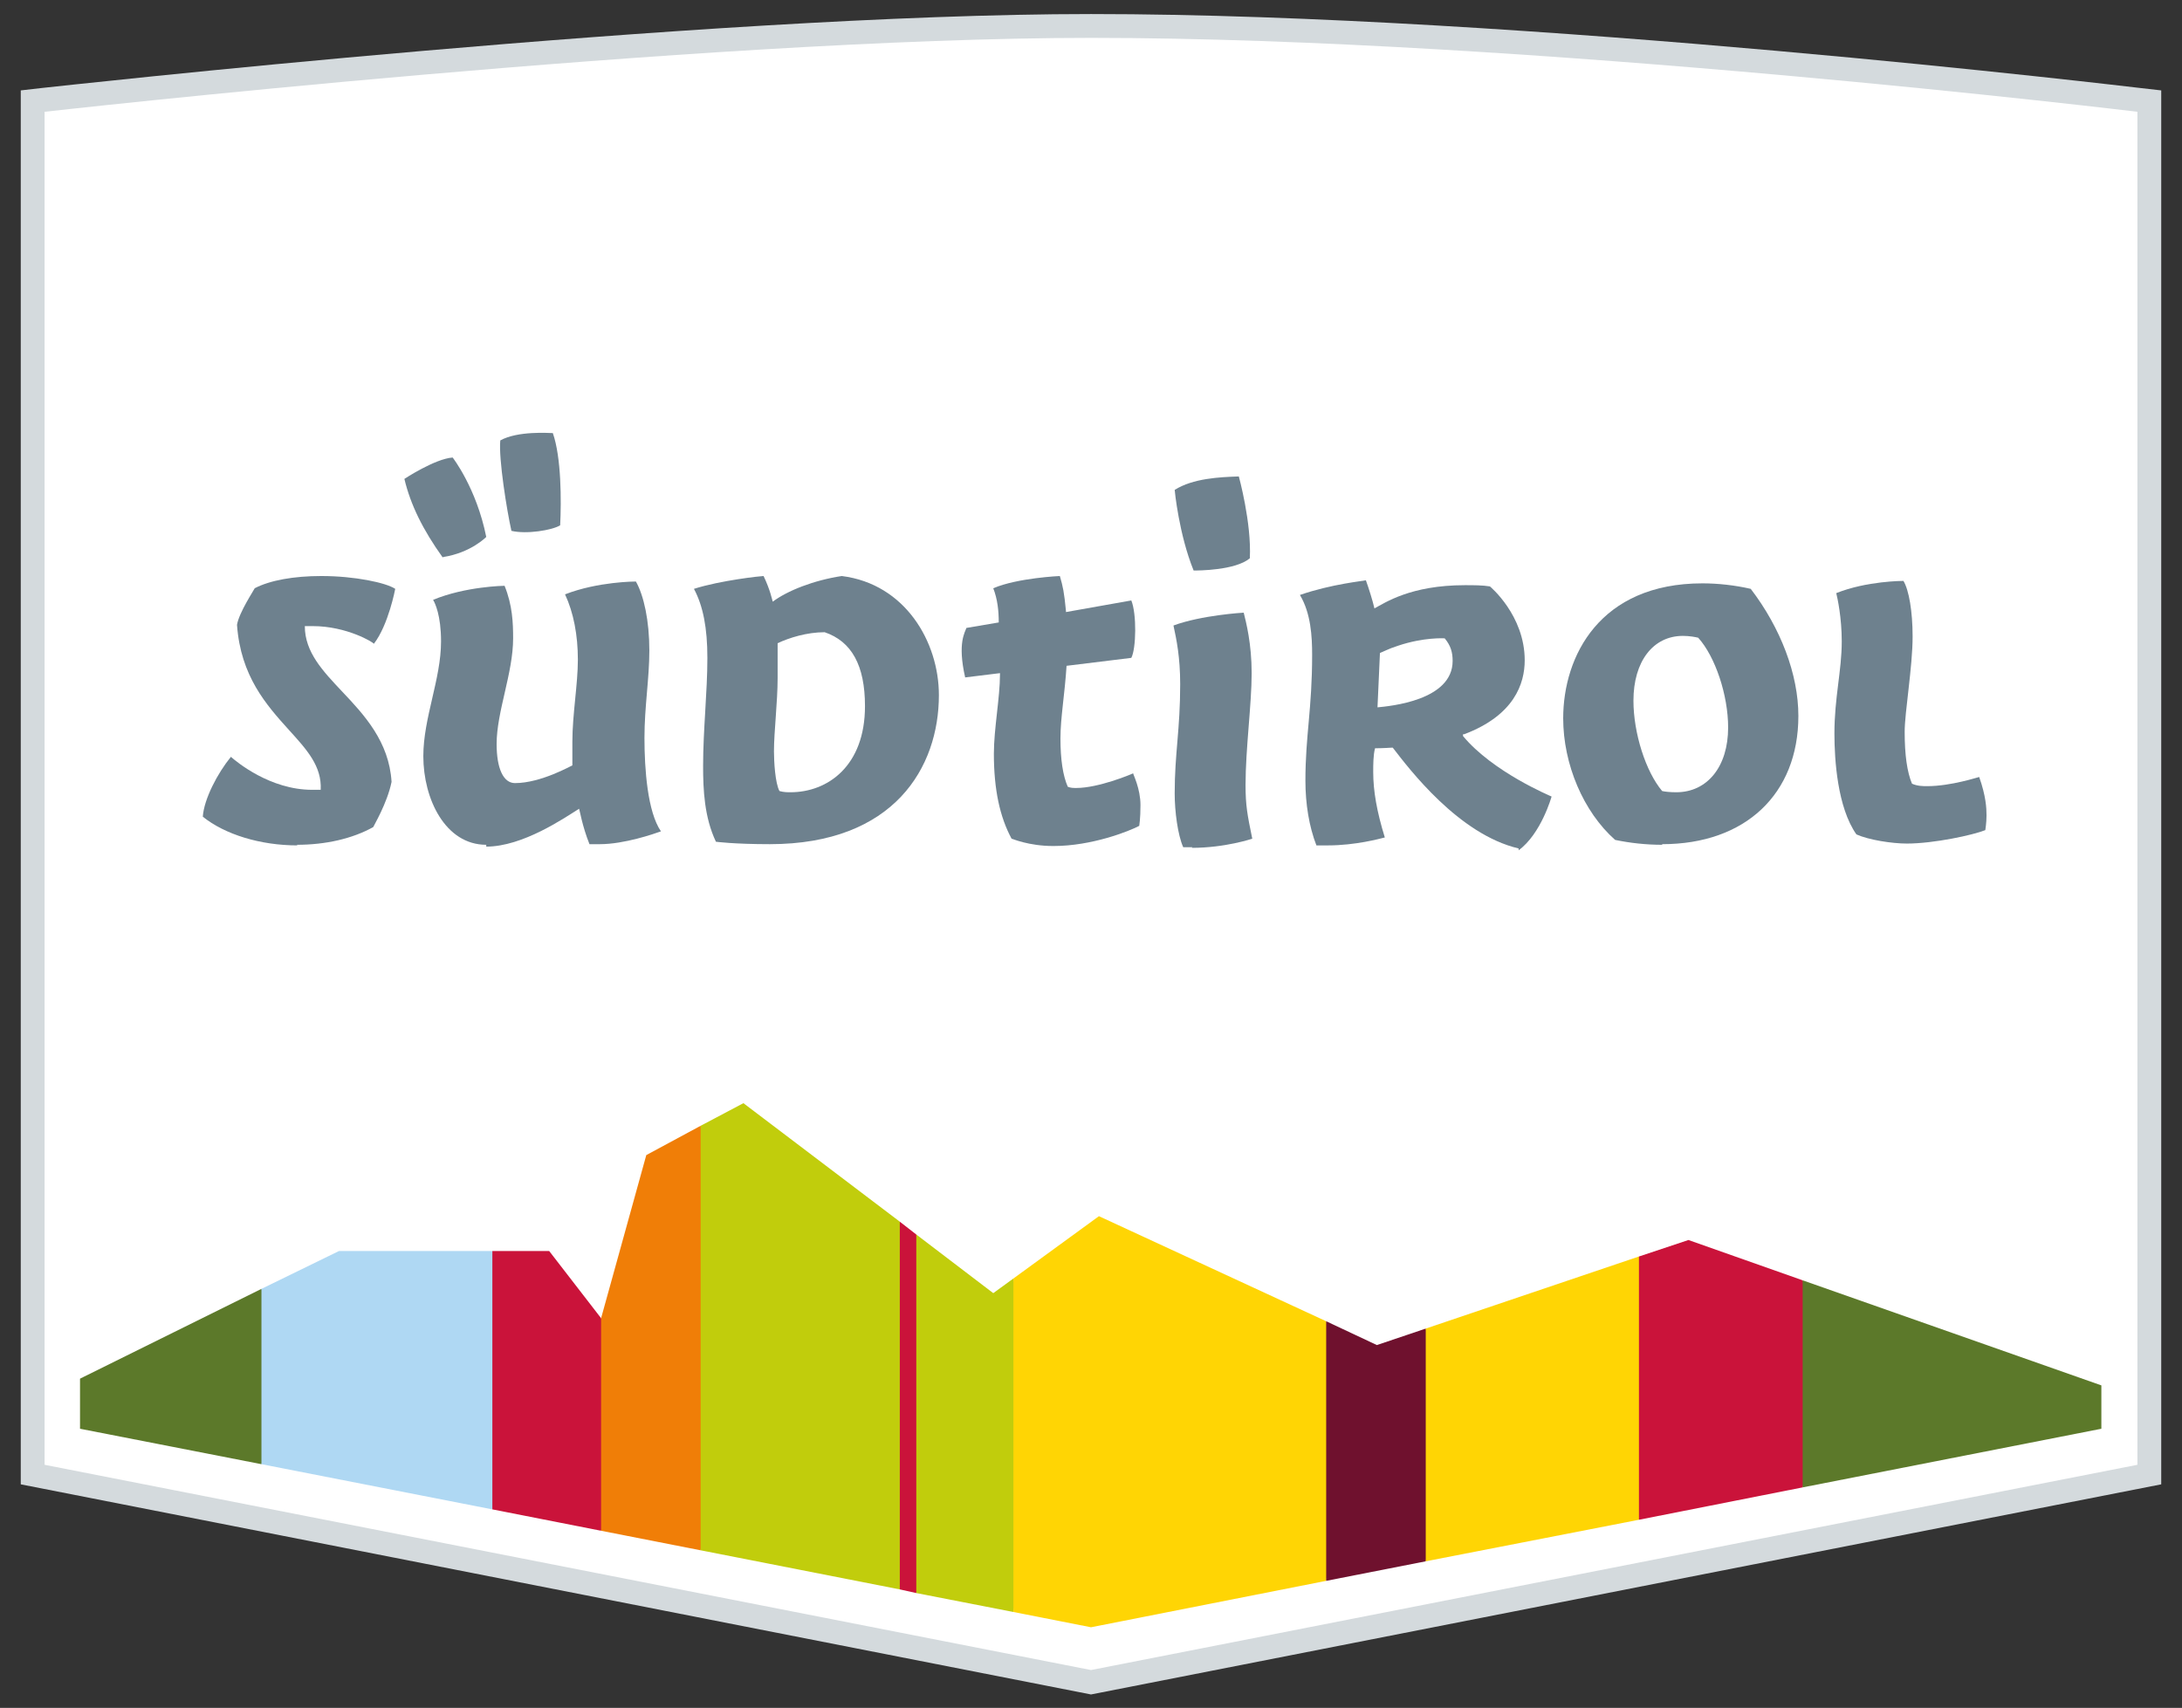
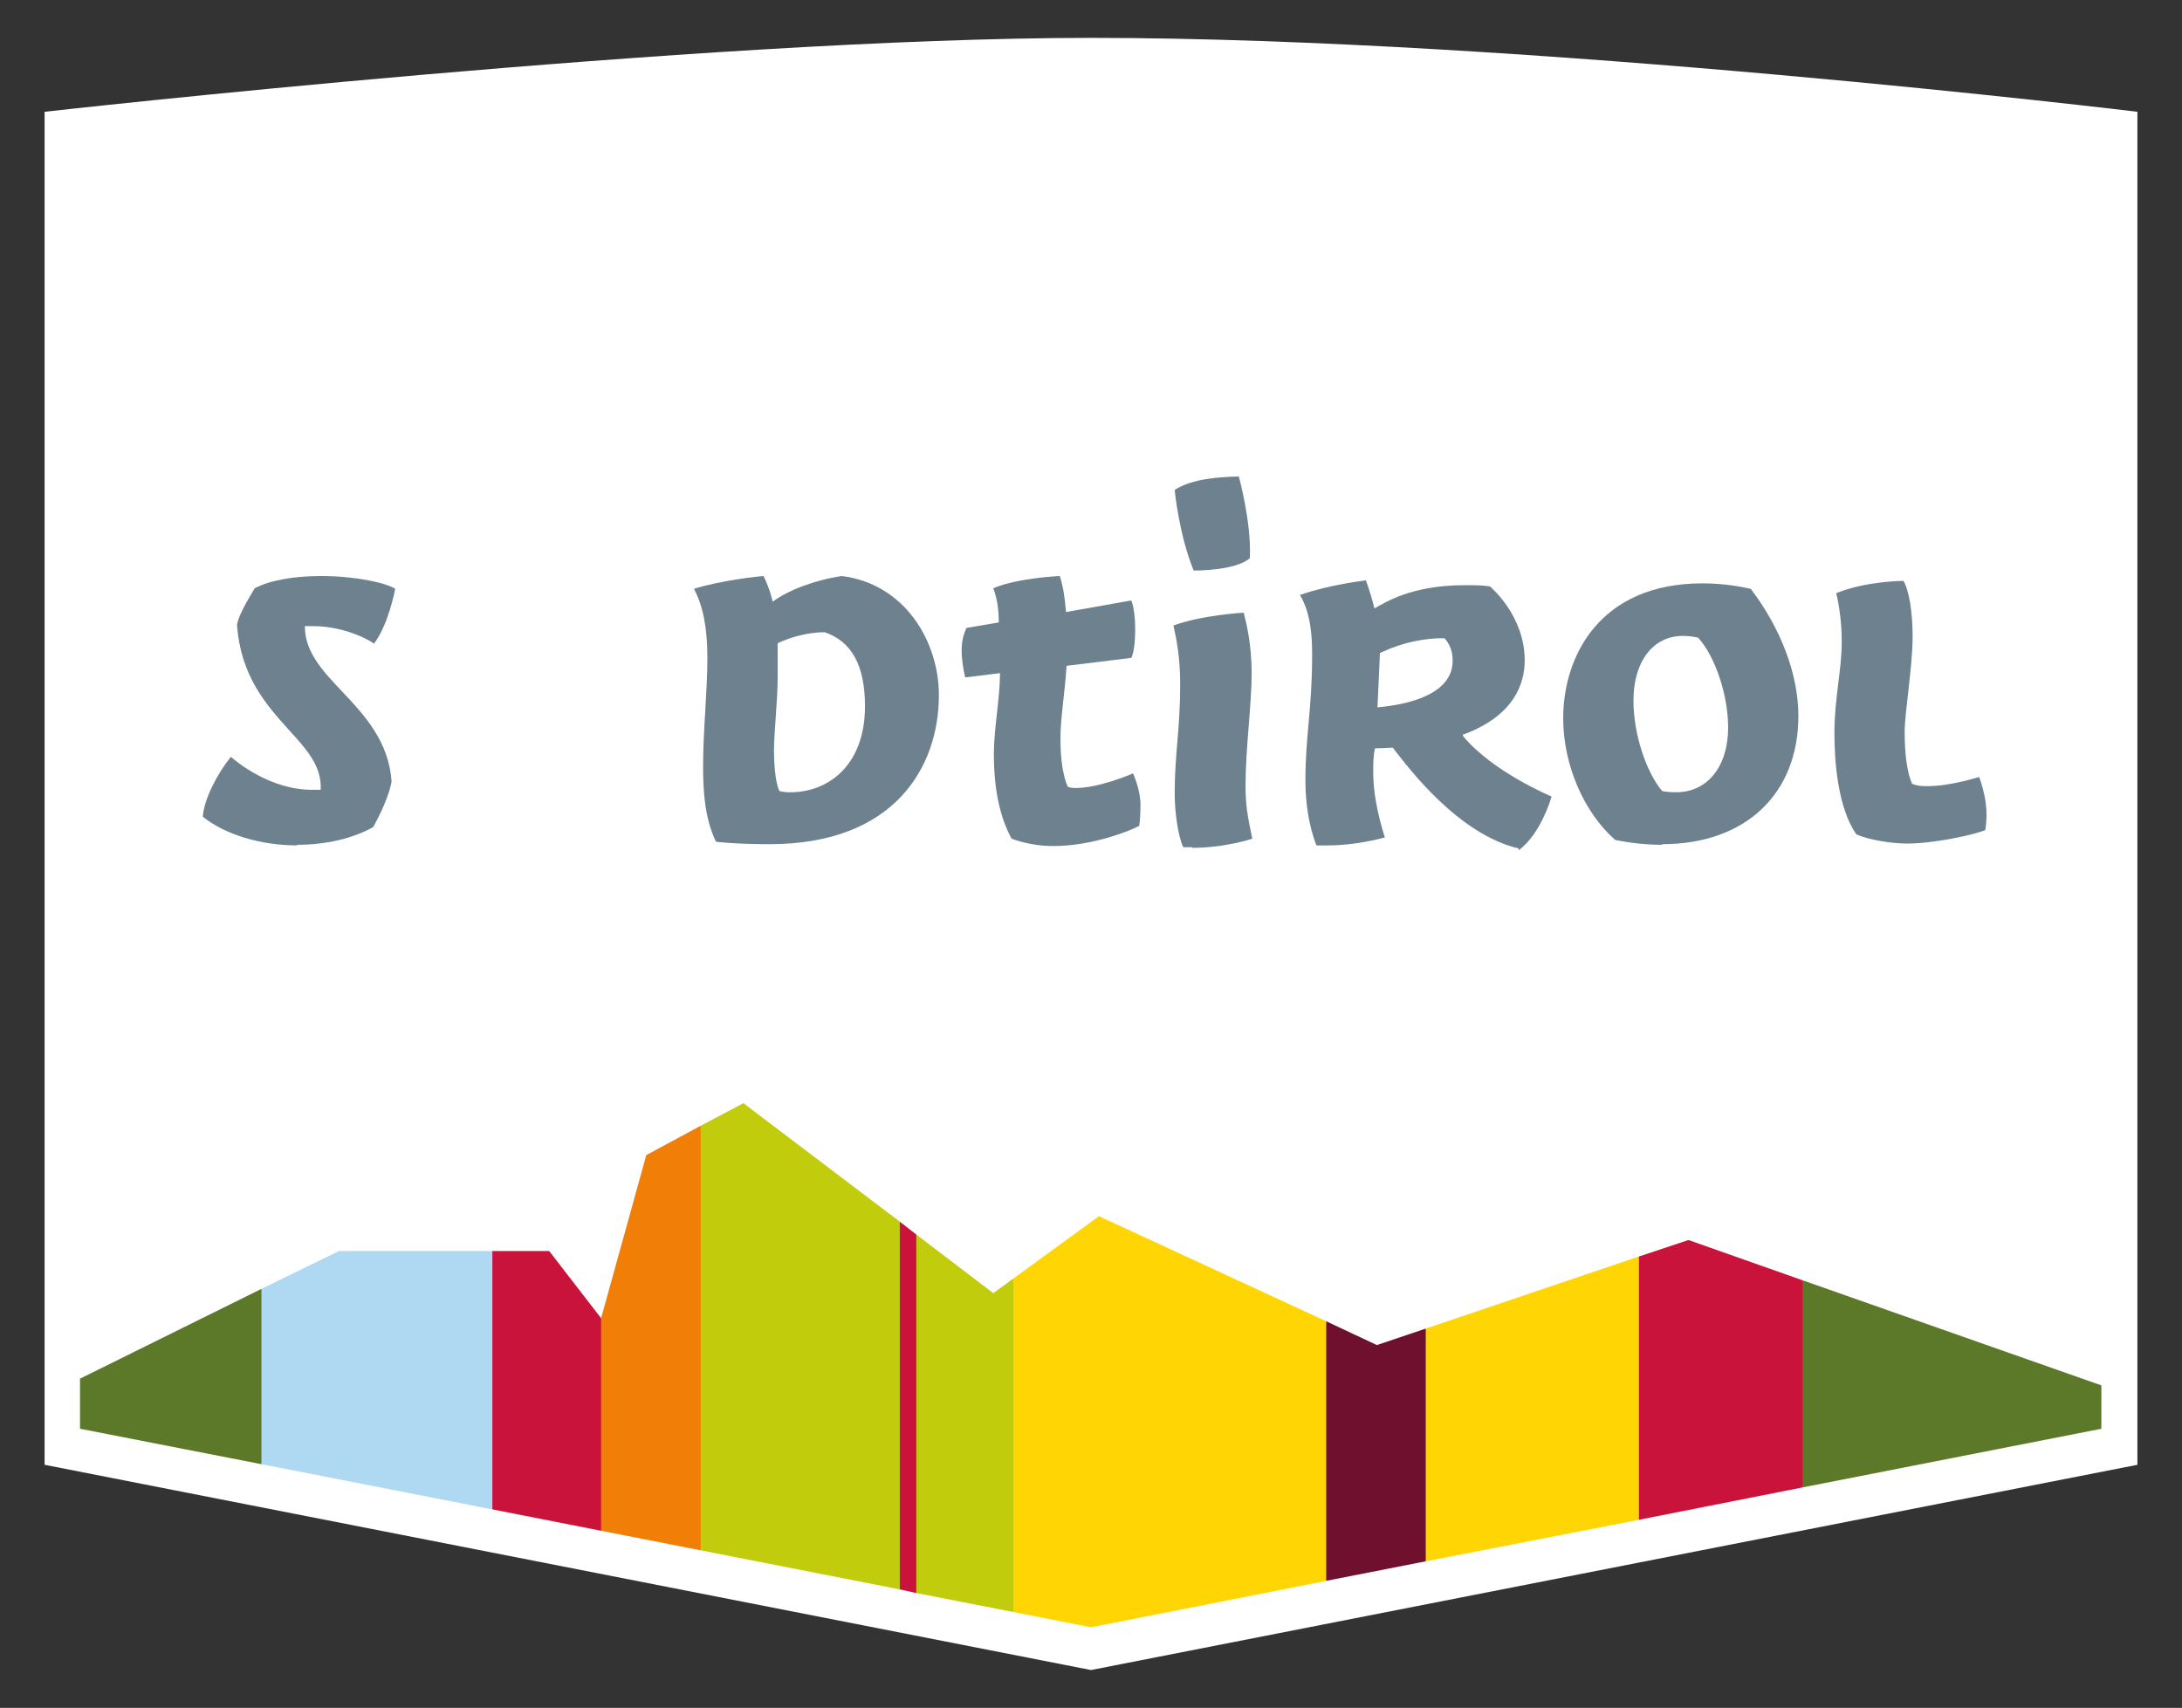
<svg xmlns="http://www.w3.org/2000/svg" id="Ebene_1" viewBox="0 0 35.72 27.96">
  <rect x="0" y="0" width="35.72" height="27.96" fill="#333333" stroke="none" />
  <defs>
    <style>.cls-1{fill:#fff;}.cls-2{fill:#f07e07;}.cls-3{fill:#ffd504;}.cls-4{fill:#c1cd0c;}.cls-5{fill:#afd8f3;}.cls-6{fill:#ca133a;}.cls-7{fill:#d4dadd;}.cls-8{fill:#6f112e;}.cls-9{fill:#6e818e;}.cls-10{fill:#5c792a;}</style>
  </defs>
  <g>
-     <path class="cls-7" d="M.34,24.3V1.48l.35-.04c.11-.01,10.84-1.21,17.17-1.21,7.1,0,17.07,1.2,17.17,1.21l.35,.04V24.3l-17.52,3.44L.34,24.3Z" />
    <path class="cls-1" d="M17.86,.62c7.16,0,17.13,1.21,17.13,1.21V23.98l-17.13,3.36L.73,23.98V1.83S11.48,.62,17.86,.62" />
  </g>
  <polygon class="cls-10" points="1.31 22.57 1.31 23.39 4.28 23.97 4.85 22.54 4.28 21.1 1.31 22.57" />
  <polygon class="cls-5" points="5.55 20.48 4.28 21.1 4.28 23.97 8.06 24.71 8.54 22.66 8.06 20.48 5.55 20.48" />
  <polygon class="cls-6" points="9.84 21.58 8.99 20.48 8.06 20.48 8.06 24.71 9.84 25.06 10.32 23.07 9.84 21.58" />
  <polygon class="cls-2" points="11.47 25.38 11.92 21.91 11.47 18.43 10.58 18.91 9.84 21.58 9.84 25.06 11.47 25.38" />
  <polygon class="cls-4" points="14.73 20 14.93 22.77 14.73 26.02 11.47 25.38 11.47 18.43 12.17 18.06 14.73 20" />
  <polygon class="cls-6" points="14.73 20 14.73 26.02 15 26.08 15.45 23.1 15 20.21 14.73 20" />
  <polygon class="cls-4" points="16.59 20.93 16.26 21.17 15 20.21 15 26.08 16.59 26.39 17.14 23.45 16.59 20.93" />
  <polygon class="cls-3" points="21.71 25.88 22.06 23.56 21.71 21.63 17.99 19.91 16.59 20.93 16.59 26.39 17.86 26.64 21.71 25.88" />
  <polygon class="cls-8" points="23.34 25.56 23.83 23.61 23.34 21.75 22.54 22.02 21.71 21.63 21.71 25.88 23.34 25.56" />
  <polygon class="cls-3" points="26.83 24.88 27.35 22.7 26.83 20.57 23.34 21.75 23.34 25.56 26.83 24.88" />
  <polygon class="cls-6" points="29.51 24.35 30.09 22.65 29.51 20.96 27.64 20.3 26.83 20.57 26.83 24.88 29.51 24.35" />
  <polygon class="cls-10" points="29.51 20.96 29.51 24.35 34.4 23.39 34.4 22.68 29.51 20.96" />
  <g>
    <path class="cls-9" d="M4.87,13.84c-.61,0-1.19-.18-1.55-.47,.02-.29,.24-.71,.46-.98,.09,.08,.64,.54,1.33,.54h.14c.02-.39-.23-.66-.52-.98-.37-.41-.79-.88-.85-1.72,.03-.2,.29-.59,.29-.6,.25-.13,.64-.2,1.09-.2,.55,0,1.06,.11,1.21,.21,0,0-.11,.59-.35,.9,0-.02-.44-.29-1-.29h-.13c0,.43,.3,.74,.61,1.07,.36,.38,.77,.82,.81,1.48-.07,.35-.3,.73-.3,.74-.34,.19-.78,.29-1.25,.29" />
-     <path class="cls-9" d="M7.96,13.83c-.67,0-1.03-.75-1.03-1.45,0-.63,.29-1.26,.29-1.88,0-.43-.1-.63-.13-.68,.53-.22,1.16-.23,1.17-.23,.13,.32,.14,.61,.14,.86,0,.57-.27,1.2-.27,1.73,0,.4,.11,.64,.3,.64,.43,0,.93-.29,.94-.29,0-.02,0-.18,0-.39,0-.44,.09-.94,.09-1.34s-.07-.77-.21-1.07c.54-.21,1.15-.21,1.16-.21,.13,.23,.22,.64,.22,1.13,0,.46-.08,.92-.08,1.43s.05,1.21,.27,1.53c-.11,.04-.6,.21-1,.21h-.17c-.12-.3-.16-.56-.17-.58-.24,.15-.92,.62-1.52,.62m-.71-4.73c-.33-.46-.53-.87-.63-1.29h0s.5-.33,.79-.35c0,0,.39,.5,.55,1.3,0,0-.25,.26-.71,.33m1.12-.44c-.07-.31-.21-1.17-.18-1.47,.29-.16,.8-.12,.86-.12,.14,.4,.14,1.11,.12,1.51-.13,.08-.55,.15-.8,.09" />
    <path class="cls-9" d="M12.61,13.82c-.6,0-.89-.04-.89-.04-.19-.4-.21-.85-.21-1.24,0-.59,.07-1.21,.07-1.77,0-.49-.07-.85-.22-1.13,.44-.14,1.1-.21,1.14-.21,.11,.23,.14,.39,.15,.42,.24-.18,.67-.35,1.13-.42,1.04,.13,1.59,1.08,1.59,1.95,0,1.18-.73,2.44-2.77,2.44m.9-3.47c-.29,0-.58,.09-.77,.18v.57c0,.39-.06,.88-.06,1.2,0,.17,.02,.52,.09,.65,.07,.02,.13,.02,.18,.02,.61,0,1.22-.43,1.22-1.41,0-.67-.22-1.06-.66-1.21h0Z" />
    <path class="cls-9" d="M17.24,13.85c-.4,0-.67-.12-.68-.12-.19-.35-.29-.8-.29-1.39,0-.41,.1-.92,.1-1.3v-.02l-.57,.07c-.13-.57,0-.74,.02-.81l.53-.09c0-.19-.02-.38-.09-.56,.4-.17,1.09-.2,1.09-.2,.05,.17,.07,.26,.1,.57v.02l1.07-.19c.09,.22,.08,.79,0,.94l-1.06,.13c-.03,.47-.1,.85-.1,1.19s.04,.61,.12,.79c.05,.02,.09,.02,.14,.02,.36,0,.89-.22,.93-.24,0,.02,.12,.25,.12,.52,0,.23-.02,.33-.02,.34-.17,.09-.78,.33-1.4,.33" />
    <path class="cls-9" d="M19.52,13.87h-.15c-.09-.2-.14-.59-.14-.88,0-.66,.09-1.04,.09-1.79,0-.44-.06-.73-.11-.96,.46-.17,1.14-.21,1.15-.21,.04,.16,.13,.51,.13,.99,0,.51-.1,1.24-.1,1.83,0,.34,.03,.49,.11,.88,0,0-.44,.15-.99,.15m.03-4.54c-.24-.59-.31-1.31-.31-1.32,.3-.19,.74-.21,1.05-.22,0,0,.21,.76,.18,1.34-.24,.2-.85,.2-.92,.2h0Z" />
    <path class="cls-9" d="M24.86,13.89c-.98-.23-1.79-1.3-2.06-1.65h-.02s-.15,.01-.27,.01c-.03,.11-.03,.27-.03,.39,0,.31,.06,.65,.19,1.07-.08,.02-.48,.13-.93,.13h-.19c-.12-.31-.18-.68-.18-1.06,0-.74,.11-1.17,.11-2.06,0-.3-.02-.68-.2-.98,.52-.18,1.05-.23,1.08-.24,.05,.14,.11,.33,.14,.46,.17-.09,.59-.38,1.48-.38,.14,0,.29,0,.41,.02,0,0,.57,.47,.57,1.21,0,.38-.17,.9-.99,1.21h-.02v.03c.49,.59,1.43,.98,1.45,.99,0,0-.17,.61-.54,.88m-1.97-3.35c-.16,.05-.27,.11-.3,.12,0,.03-.04,.87-.04,.89,.2-.02,1.23-.11,1.23-.76,0-.14-.03-.25-.13-.37-.02,0-.34-.02-.76,.12" />
    <path class="cls-9" d="M27.21,13.83c-.27,0-.53-.03-.77-.08-.52-.46-.85-1.24-.85-1.99,0-1.02,.6-2.21,2.28-2.21,.25,0,.53,.03,.79,.09,.49,.64,.78,1.4,.78,2.08,0,1.28-.87,2.1-2.23,2.1m.34-3.41c-.49,0-.81,.42-.81,1.06,0,.53,.2,1.16,.47,1.48,.04,.01,.13,.02,.23,.02,.51,0,.85-.42,.85-1.06,0-.53-.21-1.16-.49-1.47-.04-.01-.14-.03-.25-.03" />
    <path class="cls-9" d="M31.22,13.81c-.25,0-.63-.06-.83-.15-.31-.44-.36-1.22-.36-1.65,0-.59,.12-1.03,.12-1.51,0-.39-.07-.71-.09-.79,.5-.2,1.09-.2,1.1-.2,.09,.15,.15,.5,.15,.91,0,.5-.13,1.24-.13,1.56,0,.38,.04,.66,.12,.85,.09,.04,.18,.04,.25,.04,.39,0,.84-.15,.85-.15,.11,.31,.12,.51,.12,.63s-.02,.24-.02,.24c-.2,.08-.84,.22-1.29,.22" />
  </g>
</svg>